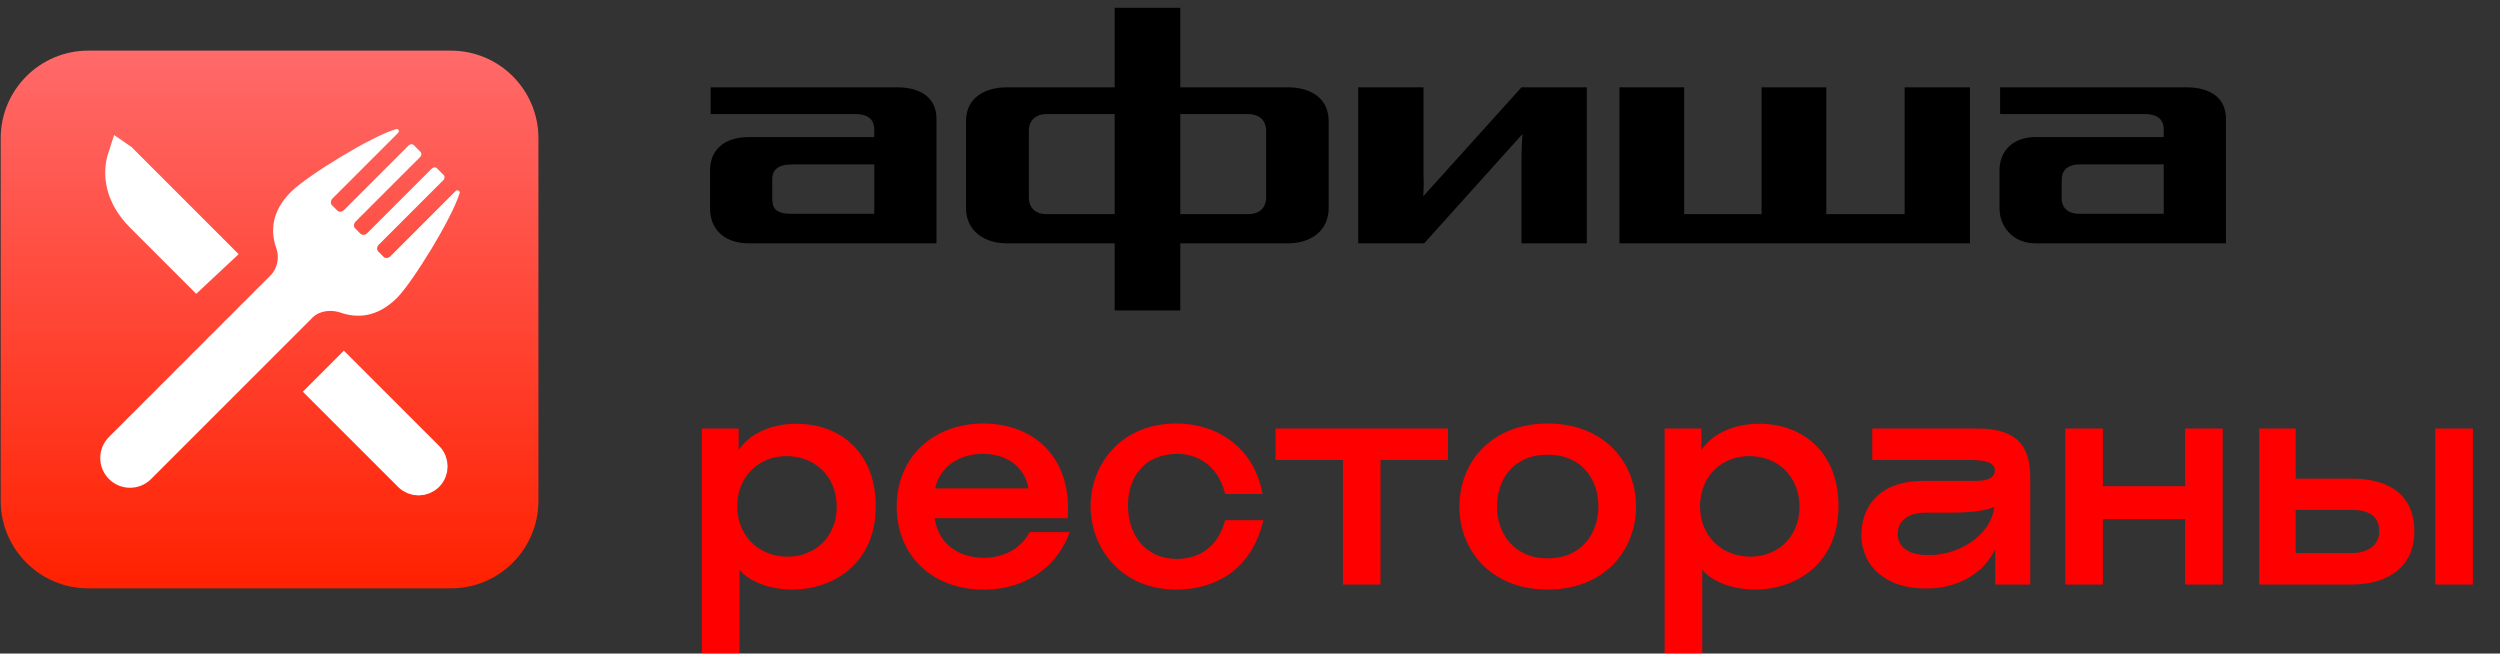
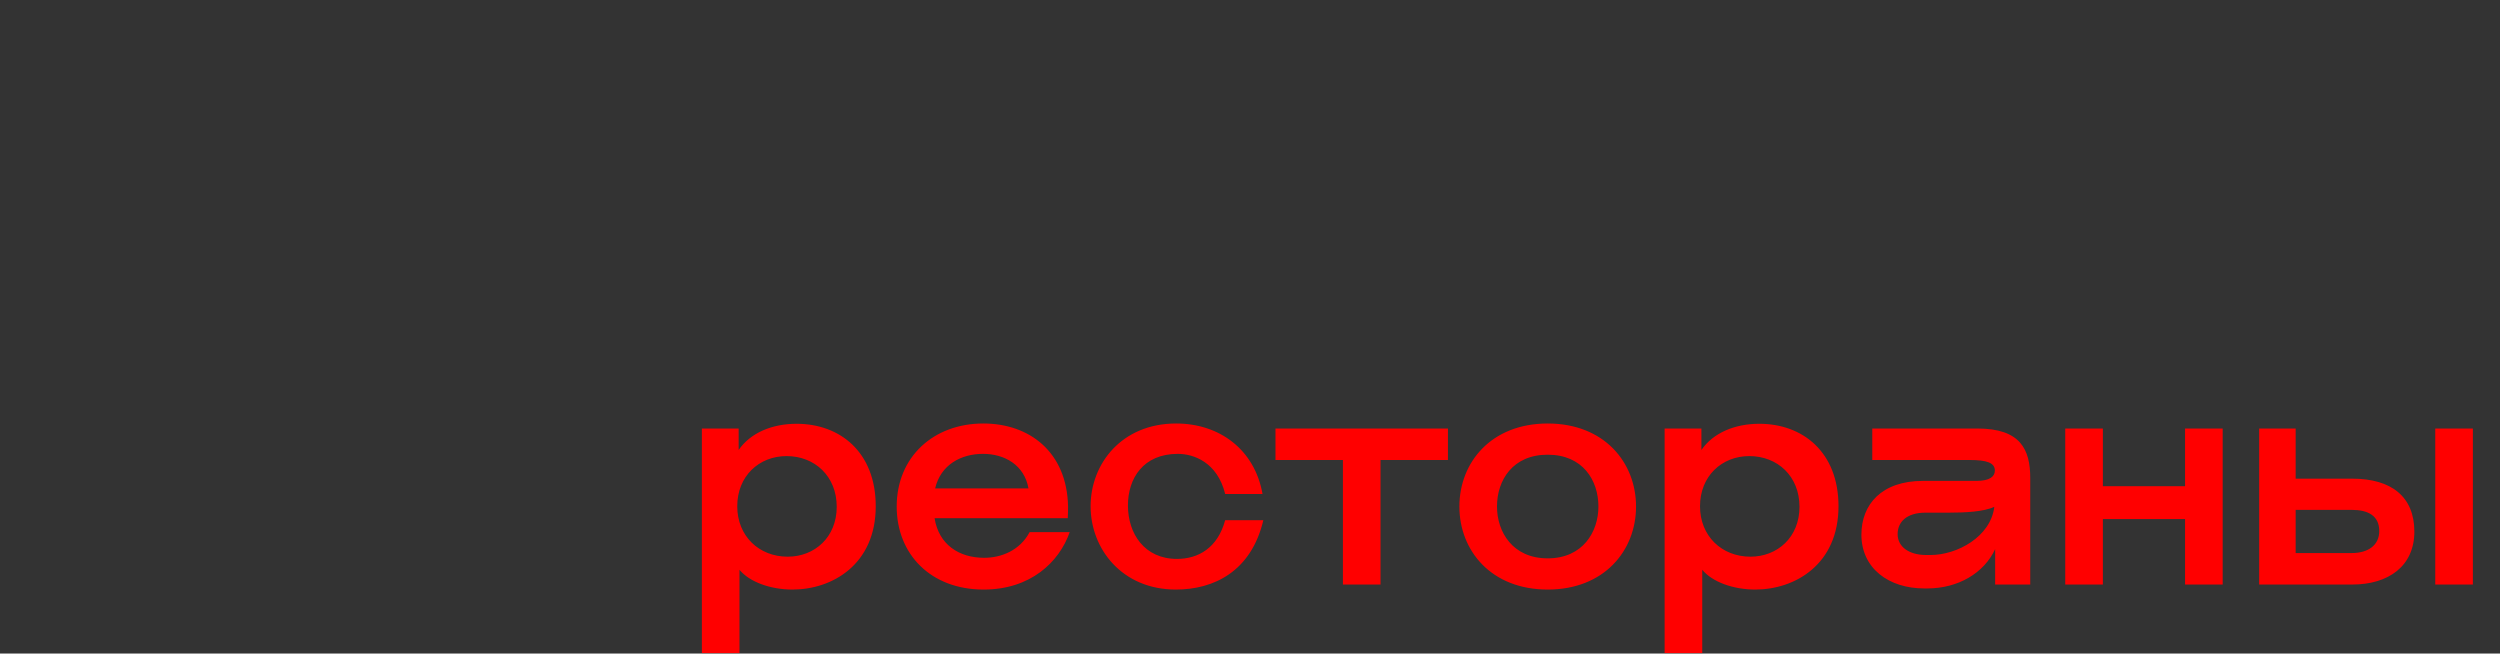
<svg xmlns="http://www.w3.org/2000/svg" width="241" height="63" viewBox="0 0 241 63" fill="none">
  <rect x="0" y="0" width="241" height="63" fill="#333333" stroke="none" />
  <path d="M67.66 62.958H71.286V54.926C72.253 56.108 74.295 56.834 76.39 56.834C80.231 56.834 84.421 54.416 84.421 48.802C84.421 43.565 80.956 40.852 76.793 40.852C74.402 40.852 72.334 41.738 71.206 43.377V41.308H67.66V62.958ZM71.071 48.802C71.071 45.901 73.166 43.967 75.826 43.967C78.538 43.967 80.66 45.901 80.66 48.856C80.66 51.784 78.538 53.664 75.933 53.664C73.166 53.664 71.071 51.676 71.071 48.802ZM103.121 51.3H99.253C98.313 53.073 96.513 53.772 94.875 53.772C92.43 53.772 90.496 52.482 90.094 49.957H102.933C102.96 49.608 102.96 49.098 102.96 48.802C102.852 43.565 99.226 40.825 94.794 40.825C89.986 40.825 86.441 44.048 86.441 48.829C86.441 53.422 89.718 56.834 94.821 56.834C99.334 56.834 102.1 54.201 103.121 51.3ZM90.147 47.083C90.684 44.8 92.645 43.752 94.767 43.752C96.809 43.752 98.743 44.8 99.146 47.083H90.147ZM118.107 47.62H121.707C120.955 43.35 117.57 40.825 113.38 40.825C108.142 40.825 105.134 44.693 105.134 48.802C105.134 52.912 108.169 56.834 113.353 56.834C116.952 56.834 120.605 55.141 121.787 50.145H118.107C117.382 52.831 115.502 53.879 113.461 53.879C110.318 53.879 108.733 51.435 108.733 48.722C108.733 46.116 110.21 43.752 113.541 43.752C115.072 43.752 117.355 44.558 118.107 47.62ZM139.582 41.308H122.956V44.343H129.456V56.35H133.082V44.343H139.582V41.308ZM149.199 43.833C145.814 43.833 144.31 46.304 144.31 48.829C144.31 51.273 145.814 53.825 149.199 53.825C152.583 53.825 154.087 51.273 154.087 48.829C154.087 46.304 152.583 43.833 149.199 43.833ZM140.684 48.829C140.684 44.585 143.746 40.825 149.199 40.825C154.652 40.825 157.714 44.585 157.714 48.829C157.714 53.073 154.652 56.834 149.199 56.834C143.746 56.834 140.684 53.073 140.684 48.829ZM160.47 62.958H164.097V54.926C165.064 56.108 167.105 56.834 169.2 56.834C173.041 56.834 177.231 54.416 177.231 48.802C177.231 43.565 173.766 40.852 169.603 40.852C167.212 40.852 165.144 41.738 164.016 43.377V41.308H160.47V62.958ZM163.882 48.802C163.882 45.901 165.977 43.967 168.636 43.967C171.349 43.967 173.471 45.901 173.471 48.856C173.471 51.784 171.349 53.664 168.743 53.664C165.977 53.664 163.882 51.676 163.882 48.802ZM185.509 56.726H185.778C188.76 56.726 191.258 55.249 192.332 52.939V56.35H195.716V46.089C195.716 43.323 194.776 41.308 190.613 41.308H180.487V44.343H189.861C191.526 44.343 192.305 44.612 192.305 45.364C192.305 45.928 191.822 46.358 190.532 46.358H185.375C181.4 46.358 179.439 48.614 179.439 51.542C179.439 54.765 182.044 56.726 185.509 56.726ZM182.931 51.488C182.931 50.306 183.817 49.42 185.617 49.42H187.873C189.404 49.42 191.231 49.34 192.251 48.856C191.902 51.757 188.652 53.503 186.1 53.503H185.697C184.005 53.503 182.931 52.697 182.931 51.488ZM199.09 56.35H202.716V50.038H210.64V56.35H214.266V41.308H210.64V46.868H202.716V41.308H199.09V56.35ZM217.783 56.35H226.754C230.246 56.35 232.744 54.577 232.744 51.247C232.744 47.889 230.542 46.143 226.754 46.143H221.302V41.308H217.783V56.35ZM221.302 53.315V49.151H226.701C228.285 49.151 229.36 49.716 229.36 51.193C229.36 52.563 228.285 53.315 226.701 53.315H221.302ZM234.759 56.35H238.385V41.308H234.759V56.35Z" fill="#FF0000" />
-   <path d="M189.905 23.459H156.116V8.419H162.352V20.642H169.818V8.419H176.054V20.642H183.609V8.419H189.905V23.459ZM86.498 8.419H68.509V10.996H82.51C83.47 10.996 84.279 11.385 84.279 12.463V13.212H72.226C69.678 13.213 68.449 14.561 68.449 16.419V20.105C68.449 21.962 69.678 23.46 72.226 23.46H90.275V11.446C90.276 9.319 88.597 8.419 86.498 8.419ZM84.28 15.85V20.613H76.364C74.715 20.613 74.446 20.044 74.446 19.145V17.317C74.446 16.419 74.925 15.85 76.364 15.85H84.28ZM210.803 8.419H192.814V10.996H206.815C207.775 10.996 208.584 11.385 208.584 12.463V13.212H196.232C194.043 13.212 192.754 14.561 192.754 16.418V20.103C192.754 21.78 193.983 23.459 196.232 23.459H214.58V11.446C214.58 9.319 212.902 8.419 210.803 8.419ZM208.584 15.85V20.613H200.489C199.02 20.613 198.749 19.685 198.749 19.205V17.317C198.749 16.508 199.229 15.85 200.489 15.85H208.584ZM146.671 15.37V23.459H152.967V8.419H146.671L136.297 19.923L137.196 19.175C137.196 18.605 137.286 18.066 137.227 16.868V8.419H130.932V23.459H137.288L147.662 11.924L146.792 12.613C146.732 13.213 146.671 14.441 146.671 15.37ZM124.156 8.419H113.782V0.75H107.456V8.419H97.082C94.952 8.419 93.124 9.407 93.124 11.685V20.044C93.124 22.321 94.954 23.459 97.082 23.459H107.456V29.93H113.782V23.459H124.156C126.285 23.459 128.084 22.321 128.084 20.044V11.685C128.083 9.409 126.284 8.419 124.156 8.419ZM107.456 10.996V20.642H100.86C99.961 20.642 99.181 20.163 99.181 18.994V12.615C99.181 11.506 99.961 10.997 100.86 10.997H107.456V10.996ZM122.056 12.615V18.996C122.056 20.164 121.276 20.644 120.317 20.644H113.781V10.996H120.317C121.278 10.996 122.056 11.506 122.056 12.615Z" fill="black" />
-   <path d="M43.465 56.716H8.508C3.844 56.716 0.069 52.934 0.069 48.276V13.32C0.069 8.662 3.851 4.881 8.508 4.881H43.465C48.129 4.881 51.904 8.662 51.904 13.32V48.27C51.904 52.941 48.129 56.716 43.465 56.716Z" fill="url(#paint0_linear_1321_19932)" />
-   <path d="M38.272 28.714C39.776 27.209 43.632 20.955 44.318 18.577C44.353 18.458 44.113 18.228 43.944 18.397L37.629 24.712C37.434 24.907 37.142 24.923 36.975 24.756L36.465 24.246C36.3 24.081 36.32 23.782 36.509 23.593L42.736 17.366C42.88 17.222 42.893 16.998 42.771 16.876L42.113 16.218C41.986 16.091 41.767 16.109 41.624 16.253L35.397 22.48C35.202 22.675 34.91 22.691 34.743 22.524L34.233 22.014C34.068 21.849 34.088 21.55 34.277 21.361L40.504 15.134C40.648 14.99 40.661 14.767 40.539 14.644L39.881 13.986C39.754 13.859 39.535 13.877 39.392 14.021L33.165 20.248C32.969 20.443 32.678 20.459 32.511 20.292L32.008 19.789C31.843 19.624 31.863 19.325 32.052 19.136L38.367 12.821C38.541 12.646 38.413 12.375 38.187 12.446C35.804 13.124 29.562 16.981 28.051 18.493C26.105 20.439 26.086 22.393 26.645 23.96C26.94 24.78 26.766 25.863 26.078 26.55L10.505 42.123C9.385 43.243 9.385 45.059 10.505 46.179C11.625 47.3 13.442 47.3 14.562 46.179L30.135 30.607C30.829 29.913 32 29.84 32.817 30.132C34.366 30.673 36.33 30.655 38.272 28.714Z" fill="white" />
-   <path d="M13.472 21.009C11.417 18.955 11.169 16.751 11.714 15.082C11.723 15.088 11.733 15.096 11.742 15.105L21.105 24.469L18.948 26.485L13.472 21.009Z" fill="white" stroke="white" stroke-width="2.642" stroke-linecap="round" />
-   <path d="M39.307 46.005L31.062 37.76L33.149 35.673L41.394 43.918C41.971 44.494 41.971 45.429 41.394 46.005C40.818 46.581 39.884 46.581 39.307 46.005Z" fill="white" stroke="white" stroke-width="2.642" stroke-linecap="round" />
  <defs>
    <linearGradient id="paint0_linear_1321_19932" x1="25.985" y1="56.717" x2="25.985" y2="4.881" gradientUnits="userSpaceOnUse">
      <stop stop-color="#FF2100" />
      <stop offset="1" stop-color="#FF6A6A" />
    </linearGradient>
  </defs>
</svg>